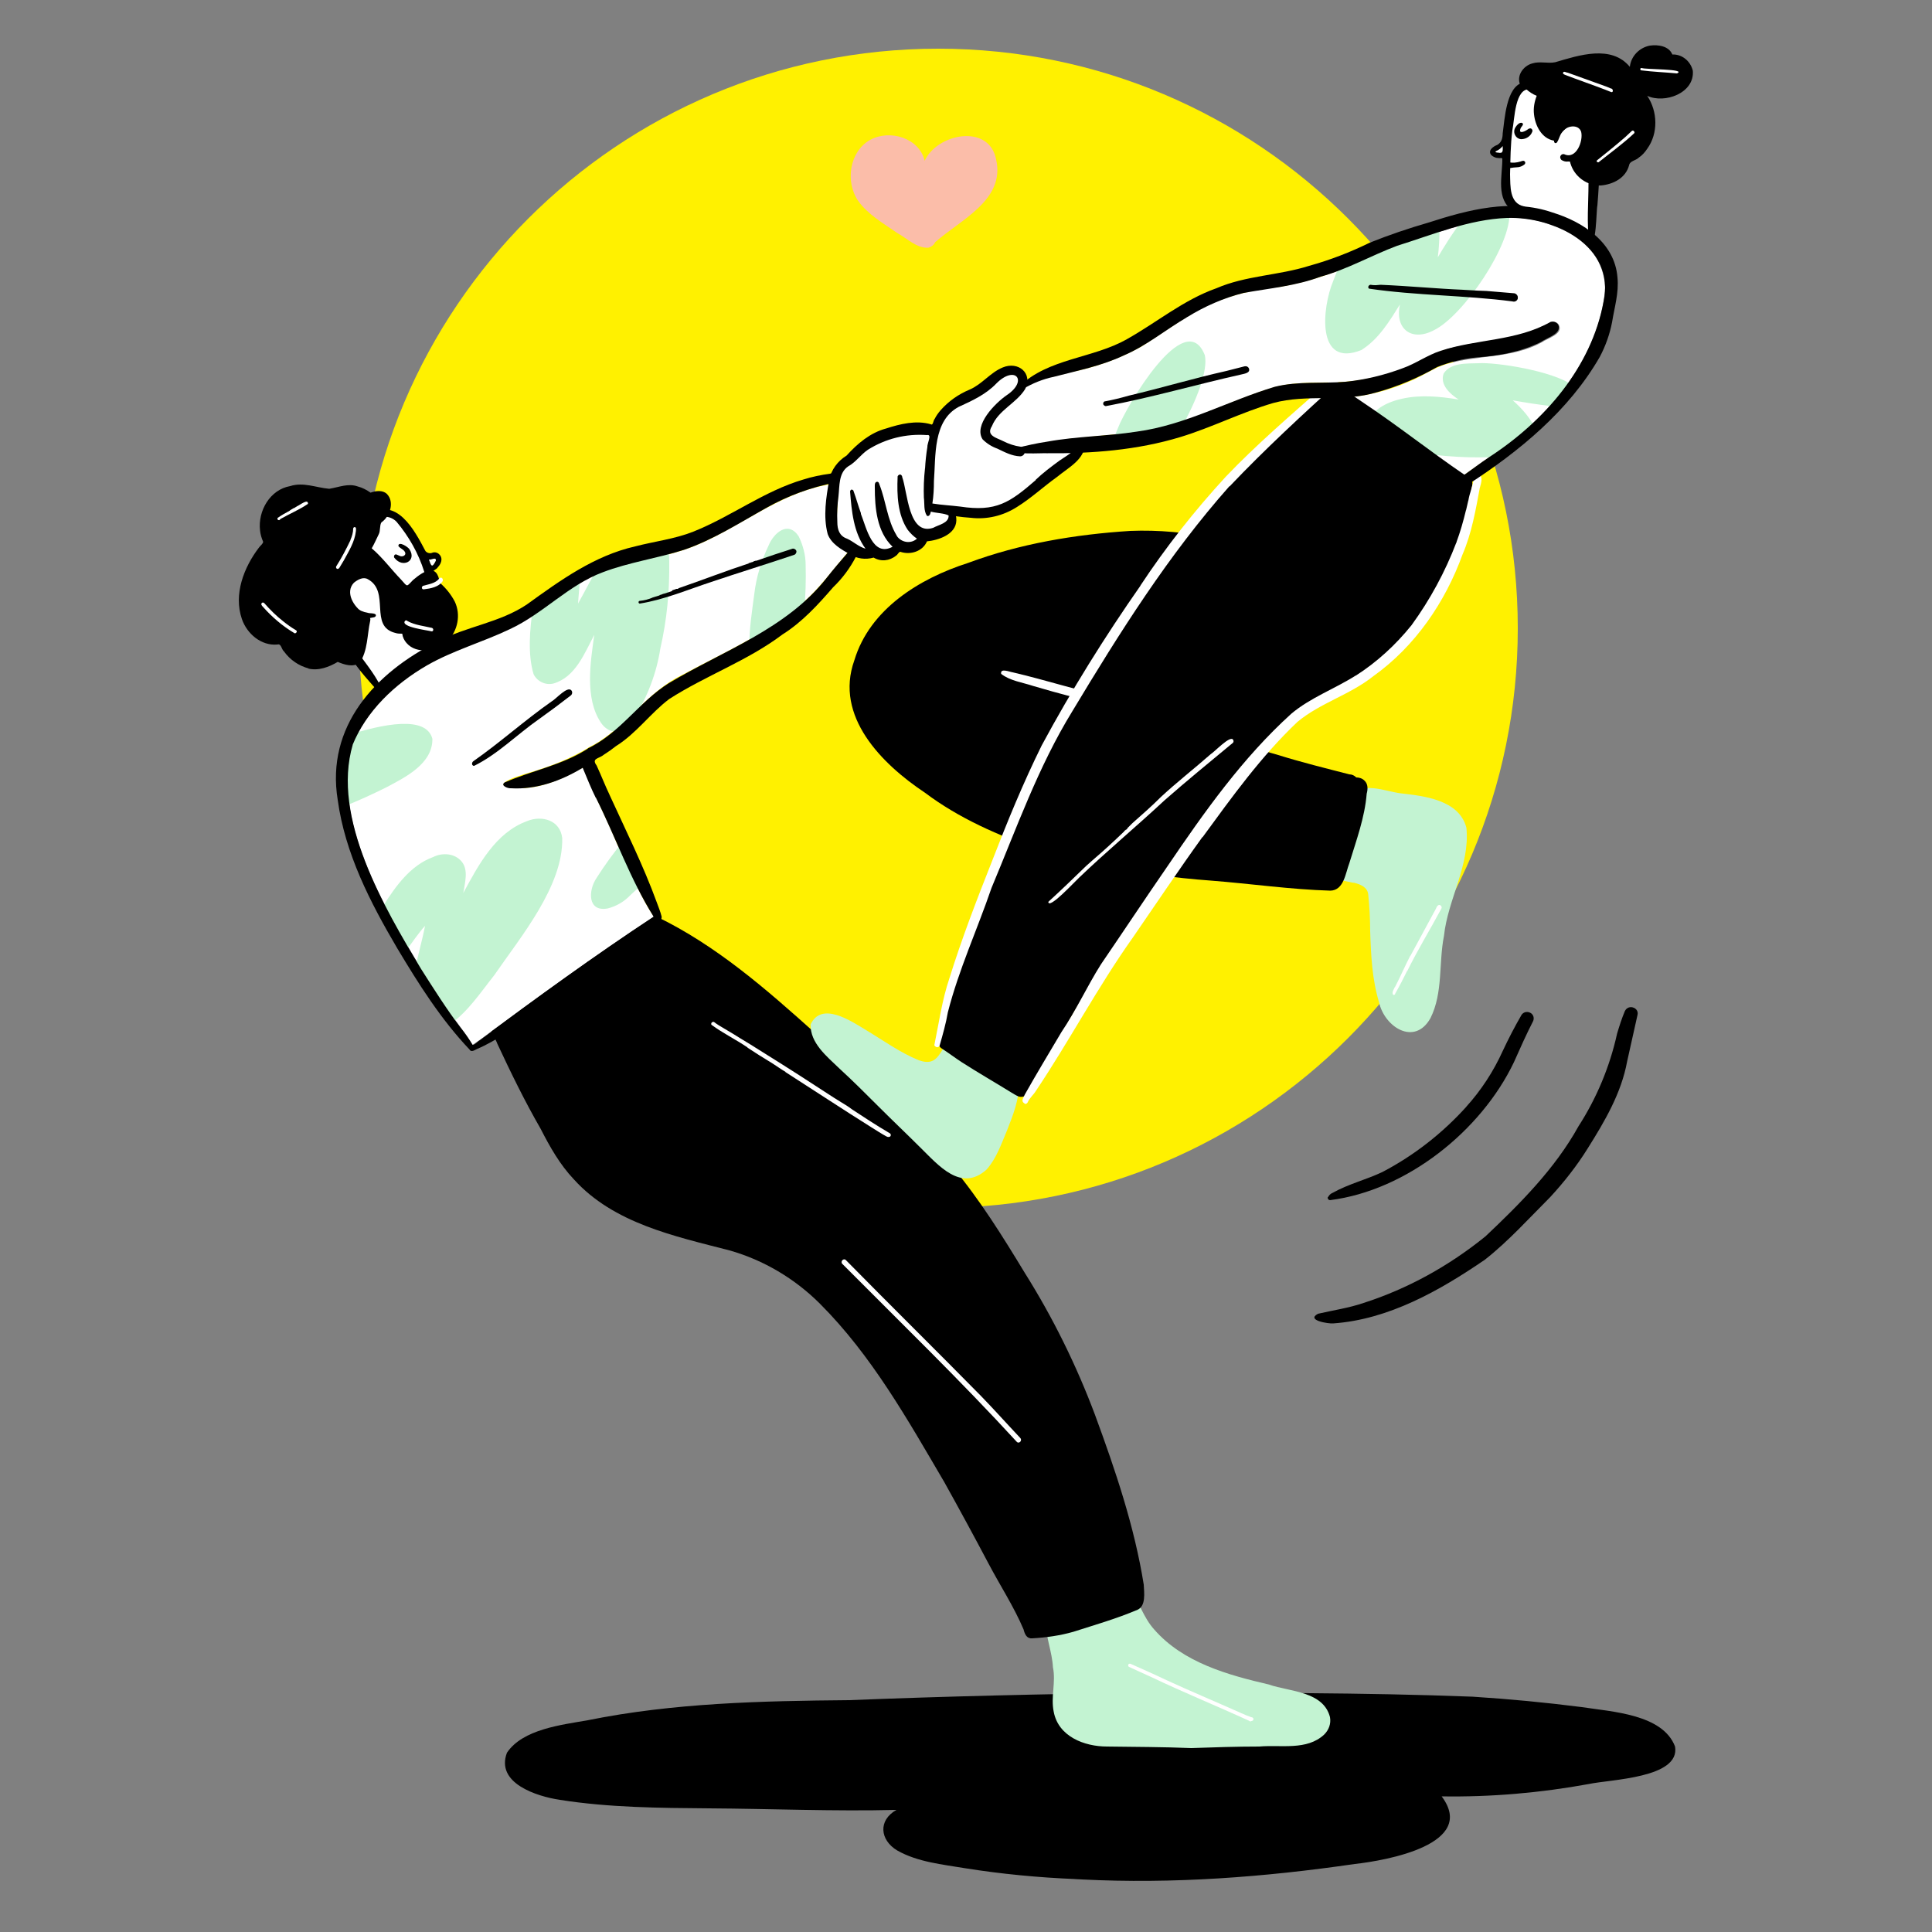
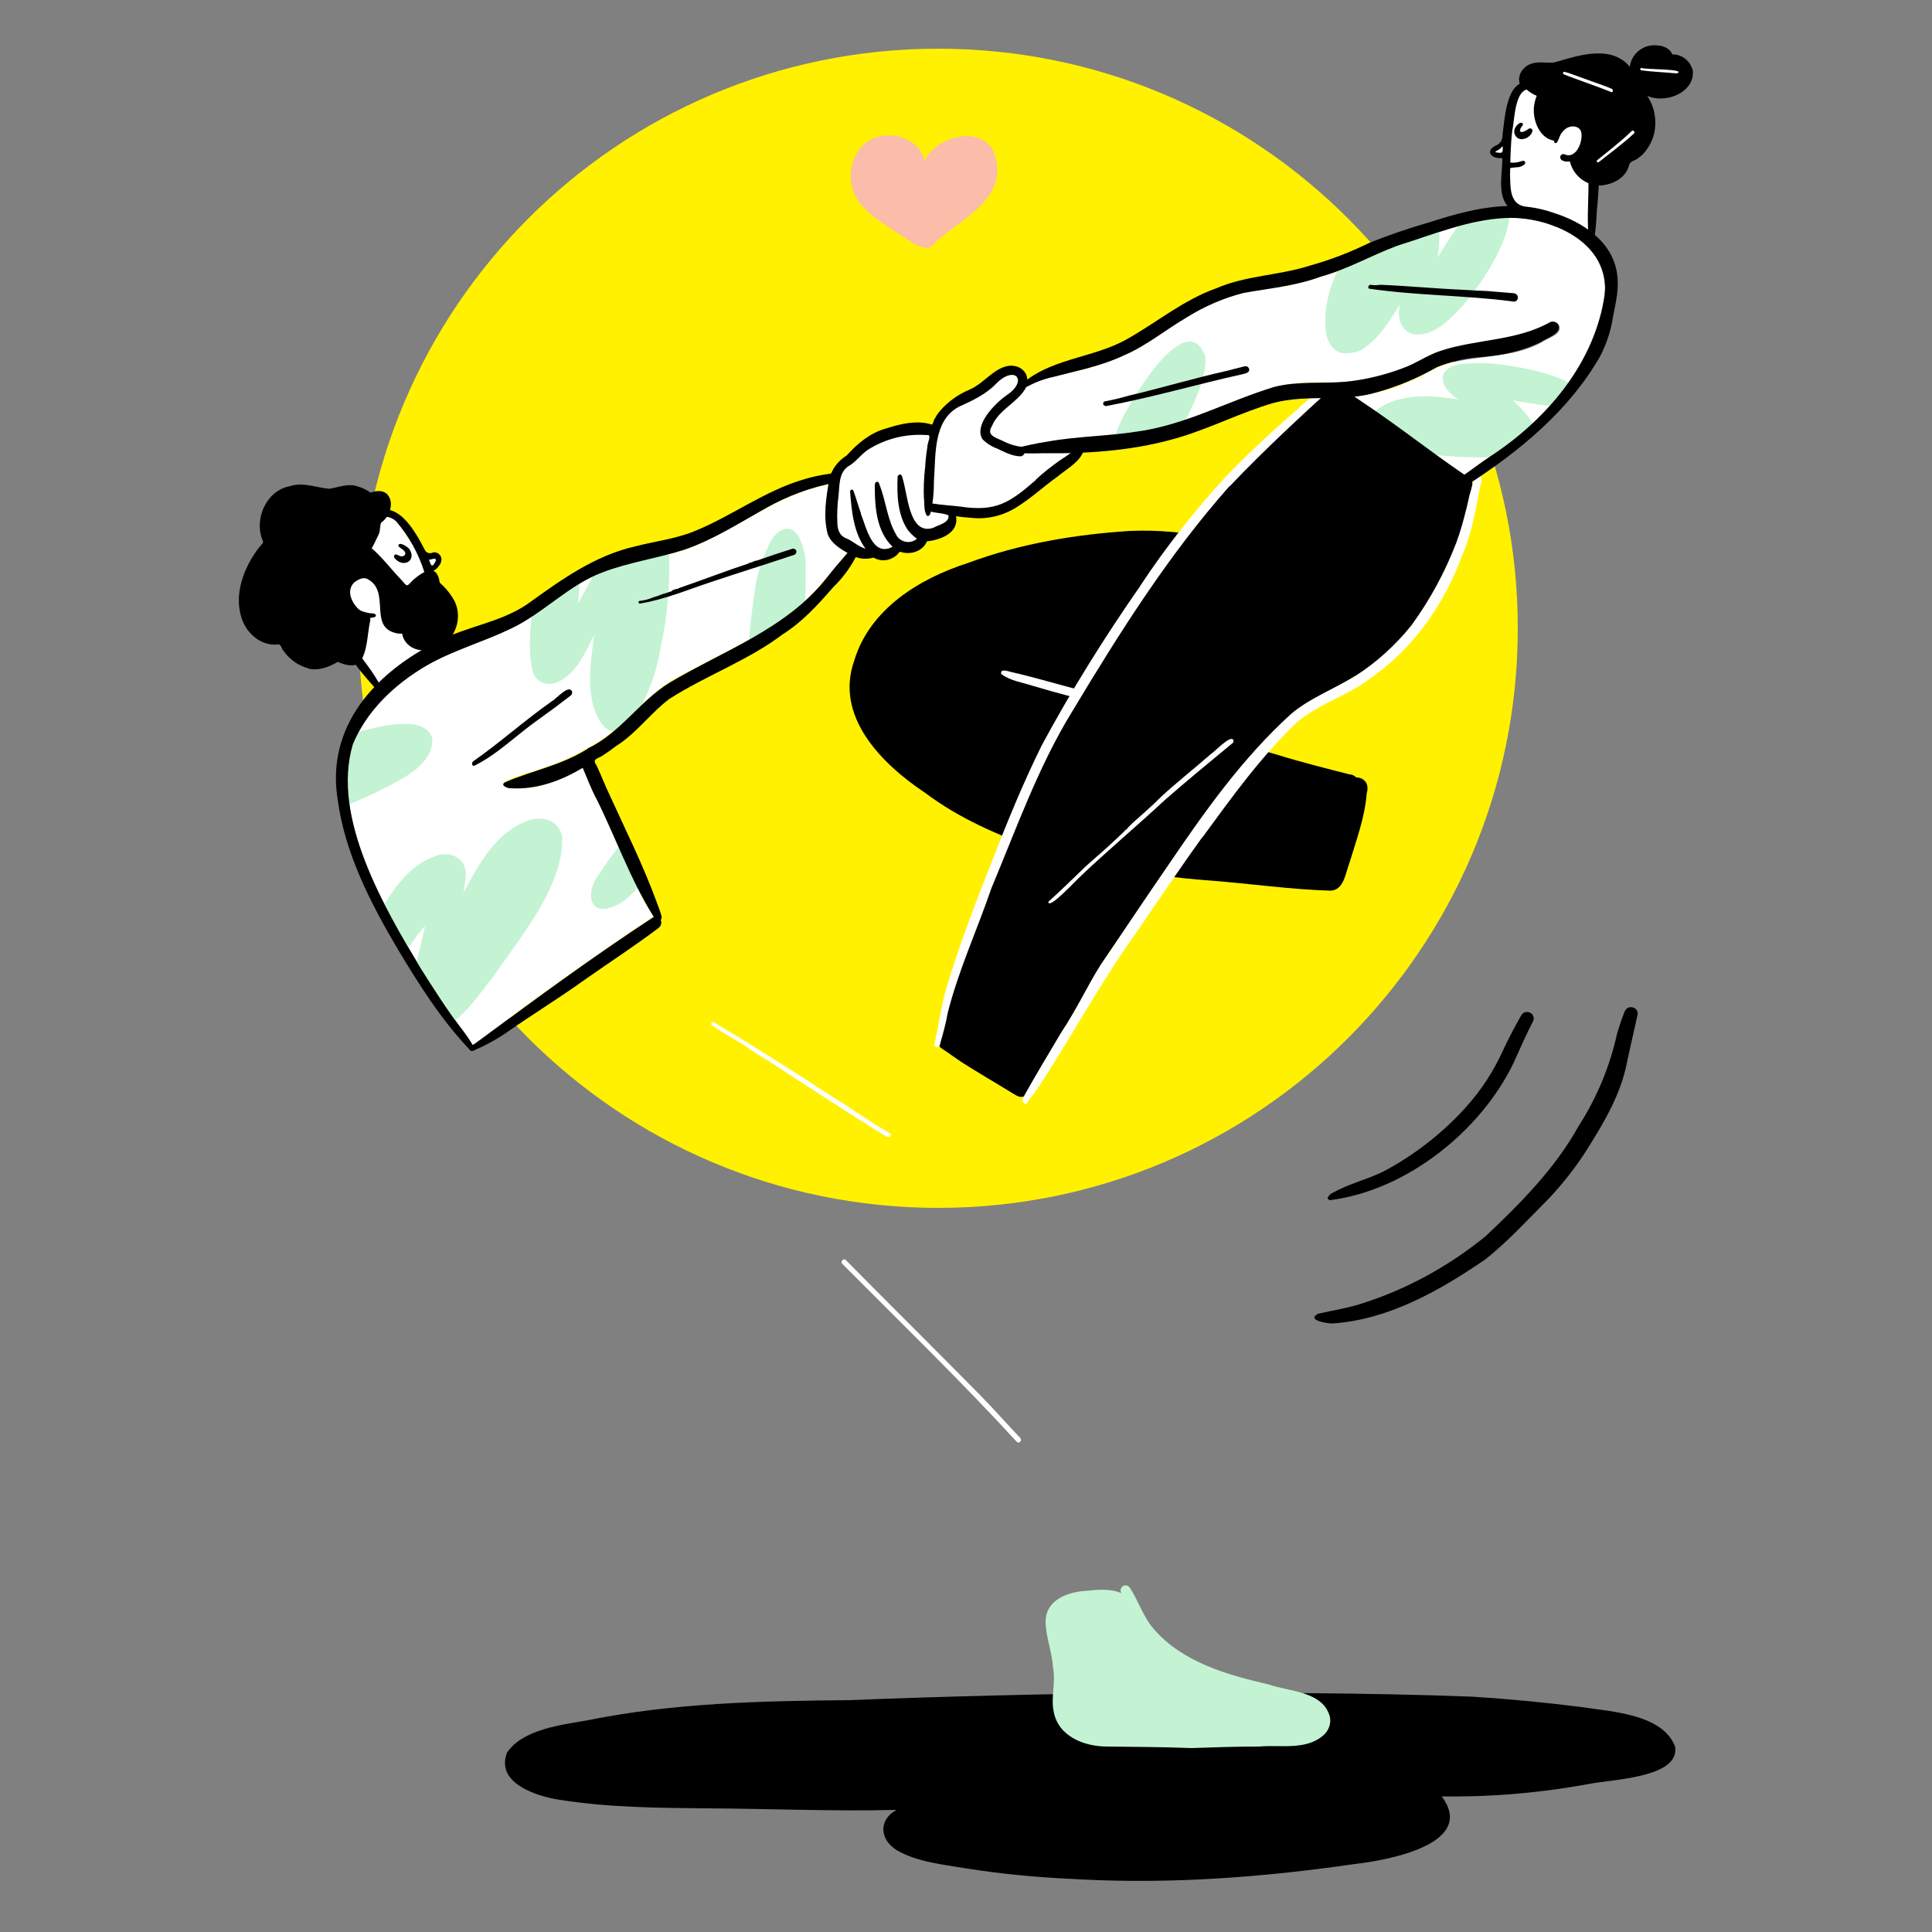
<svg xmlns="http://www.w3.org/2000/svg" width="500" height="500" viewBox="0 0 500 500" fill="none">
  <rect x="0" y="0" width="500" height="500" fill="#808080" stroke="none" />
  <path d="M242.801 312.6C325.643 312.6 392.801 245.442 392.801 162.6C392.801 79.757 325.643 12.6 242.801 12.6C159.958 12.6 92.801 79.757 92.801 162.6C92.801 245.442 159.958 312.6 242.801 312.6Z" fill="#FFF100" />
  <path d="M392.2 53.8L390 49.7L389.6 39.7L386.6 39.8L386.5 38.5L389.2 36.7L393.2 23.3C393.2 23.3 397.2 20.9 397.6 20.9C398 20.9 412.8 26.7 413.9 27.6C415 28.5 416 43.2 416 43.2L412.6 47.7L411.6 61.3L392.2 53.8Z" fill="white" />
  <path d="M216.901 121.601L220.201 118.101L230.601 111.901L242.301 111.101L245.701 105.601L254.501 101.201L259.501 96.301H262.901L265.301 98.801L279.101 116.701L262.101 130.901L253.901 133.301L246.201 132.501V135.501L240.201 138.801L237.701 140.801L232.901 142.101L230.601 143.201H227.001L221.701 142.801L216.301 137.901L217.301 121.701L216.901 121.601Z" fill="white" />
  <path d="M82.1 164.601L76.9 145.001L92.2 130.301L99.3 133.101L102.7 133.601L109.9 143.801L113 144.201L113.7 145.301L111.3 147.101L112.9 152.101L117.1 158.901L115.1 164.701L113.8 167.601L98.6 177.801L86 163.701L82.1 164.601Z" fill="white" />
  <path d="M433.5 452C434.9 460.2 416.7 460.5 411.2 461.7C398.6 464 385.9 465.1 373.1 464.9C382.4 477.3 358.8 481.5 350.6 482.4C327.2 485.8 303.6 487.6 280 486.4H280.1L278 486.3H278.3C268.7 485.9 259.2 485 249.8 483.5C243.8 482.5 237.5 481.9 232.2 478.9C227.7 476.2 227.2 471.1 232 468.4C215.8 468.8 199.7 468.1 183.5 468C170.6 467.9 157.6 467.8 144.9 465.8C138.9 464.9 128.2 461.5 131.2 453.6C135.3 447.5 145.3 446.4 152.1 445.2C174.3 440.7 197.1 440.2 219.7 440C244.9 439 270.1 438.4 295.3 438.1C323.9 438.1 352.5 438 381.1 439.1C390.6 439.7 400 440.6 409.4 441.8C417.1 443 430.3 443.6 433.5 452Z" fill="black" />
  <path d="M344.2 444.401C344.5 446.101 343.9 447.701 342.7 448.901C338.2 453.101 331.5 451.501 325.9 452.001C320 452.001 314.1 452.201 308.3 452.401C301 452.101 293.7 452.101 286.5 452.001C280.6 452.001 273.9 449.401 272.7 443.001C271.9 439.201 273.3 435.301 272.5 431.501C272.3 427.501 270.6 423.601 270.6 419.601C270.7 414.001 276.3 412.001 281.1 411.701C284.1 411.401 287.4 411.101 290.2 412.301C289.8 411.701 290 410.901 290.6 410.501C291.2 410.101 292 410.301 292.4 410.901C294.7 414.401 295.9 418.601 298.7 421.701C306.2 430.301 317.8 433.501 328.6 436.001H328.5C333.8 437.801 342.5 437.701 344.2 444.401Z" fill="#C3F3D2" />
-   <path d="M296.001 410.101C296.101 412.201 296.601 415.601 294.401 416.601C289.001 418.901 283.401 420.501 277.801 422.301C274.301 423.301 270.701 423.801 267.101 424.001C265.701 424.101 265.201 422.901 264.901 421.701C262.401 415.801 258.801 410.301 255.801 404.601C252.101 397.601 248.301 390.601 244.401 383.601C234.901 367.401 225.601 350.801 212.201 337.401C205.701 330.901 197.601 326.101 188.801 323.601C174.501 319.901 158.801 316.601 148.501 305.201C144.901 301.401 142.301 296.801 139.901 292.101C135.801 285.001 132.201 277.601 128.701 270.101C127.901 267.801 124.801 264.501 127.901 262.701C129.101 262.501 129.701 261.301 130.601 260.601C134.701 256.901 139.201 253.501 143.901 250.501C149.601 246.301 155.501 242.301 161.401 238.301L161.301 238.401C162.401 237.901 163.401 237.101 164.301 236.201C165.501 234.801 168.501 236.701 169.901 237.201C185.401 244.701 198.301 256.001 211.001 267.401C223.001 278.801 235.801 289.401 246.501 302.001C253.601 310.501 259.501 320.001 265.201 329.401C272.501 341.001 278.601 353.401 283.401 366.201C288.701 380.601 293.601 395.101 296.001 410.101Z" fill="black" />
  <path d="M263.1 373.101C248.6 357.301 233.1 342.301 218 327.101C217.4 326.501 218.3 325.501 218.9 326.101C230.5 337.901 242.3 349.501 253.9 361.301C257.3 364.801 260.6 368.501 264 372.101C264.7 372.801 263.7 373.801 263.1 373.101ZM229.4 294.101C228.1 293.401 226.9 292.601 225.6 291.801C218.1 287.101 210.7 282.201 203.2 277.401H203.3C202.1 276.701 201 275.901 199.9 275.201L196.5 273.101L193.4 271.101H193.5C190.4 269.001 187.1 267.401 184.1 265.201C184 264.901 184.1 264.601 184.4 264.501C184.5 264.501 184.6 264.401 184.8 264.501C185.2 264.801 185.6 265.101 186.1 265.401C187.9 266.501 189.7 267.501 191.4 268.601L194.2 270.301C199.8 273.801 205.4 277.301 210.9 280.901C213.1 282.301 215.3 283.801 217.6 285.201C218.6 285.801 219.6 286.401 220.5 287.101L225.1 290.101C226.8 291.201 228.6 292.301 230.3 293.301C230.6 293.501 230.6 293.901 230.4 294.101C230.2 294.301 229.7 294.301 229.4 294.101Z" fill="white" />
  <path d="M91.301 158.601C92.801 159.601 94.701 160.301 96.501 159.801C96.901 159.801 97.501 159.501 97.201 159.001C96.601 158.601 95.801 158.801 95.201 158.601C92.901 158.201 90.901 156.801 89.701 154.701C88.801 152.901 88.201 151.101 87.801 149.101C87.701 148.701 87.301 148.501 86.901 148.601C85.801 149.101 87.001 151.101 87.101 152.001C87.801 154.801 89.001 157.201 91.301 158.601ZM113.801 143.601C113.401 143.101 112.701 142.801 112.001 143.001C111.401 143.301 110.601 143.201 110.101 142.601C107.201 137.101 102.701 128.501 95.301 133.101C94.901 133.301 94.701 133.801 94.901 134.301C95.101 134.701 95.601 134.901 96.001 134.701C98.101 133.601 100.701 133.101 102.601 135.001C105.801 138.801 108.301 143.201 109.801 148.001C110.001 148.601 110.201 149.101 110.601 149.601C111.701 150.401 112.401 149.001 112.101 148.001C112.001 147.601 113.101 147.301 113.301 146.801C114.101 146.001 114.701 144.601 113.801 143.601ZM112.801 145.101C111.801 147.101 111.601 146.501 111.001 144.801C111.601 145.001 112.901 144.001 112.801 145.101Z" fill="black" />
  <path d="M106 142.201C105.7 141.601 103.1 139.901 103.1 141.301C103.5 141.901 104.3 142.101 104.7 142.701C105.4 143.701 104.1 144.301 103.3 143.801C103.1 143.701 102.8 143.601 102.6 143.501C102.3 143.401 102 143.601 102 143.901C101.9 144.101 102 144.301 102.1 144.401C104.2 147.101 107.9 145.201 106 142.201ZM98.6 177.801C96.7 173.901 93.8 170.701 91.4 167.101C91.1 166.701 90.5 166.601 90 166.901C89.8 167.101 89.6 167.401 89.6 167.701C91.3 171.901 94.8 175.401 97.8 178.901C98.4 179.301 98.9 178.401 98.6 177.801Z" fill="black" />
  <path d="M117.7 155.7C116.7 153.8 115.4 152.2 113.8 150.8C113.1 145.6 109.6 147.8 106.9 150.1C105.1 151.9 105.6 152 103.8 150C101.2 147.3 99 144.3 96.2 141.9C96.9 140.7 97.4 139.5 98 138.3C98.5 137.4 98.2 136 98.7 135.2C100.9 133.7 102.2 129.9 100.1 127.8C99 126.8 97.3 127 95.9 127.5C94.9 126.8 93.8 126.2 92.6 125.9C90.1 125 87.7 126.1 85.2 126.5C81.8 126.2 78.5 124.7 75.1 125.8C69.9 126.7 66.7 132.2 67.3 137.3C67.4 138.3 67.7 139.3 68.1 140.2C68.1 140.7 67.4 141.2 67.1 141.6C63.1 146.8 60.4 153.8 62.6 160.2C63.9 164 67.6 167.2 71.8 166.8C72.8 166.5 72.8 168 73.5 168.6C75.1 170.8 77.3 172.3 79.9 173H79.7C82.4 173.7 85.2 172.6 87.4 171.3C89.1 172 91.4 172.8 93.1 171.5C95.2 168.4 95 164.3 95.8 160.7C96.1 159.5 94.8 159.1 94 158.6C91.6 157.1 89.2 153.3 91.6 150.8C92.6 150 94 149.2 95.2 149.9C101.1 153.1 95.4 162.1 102.3 163.8C102.9 164 103.5 164 104.1 164C104.2 164.9 104.6 165.7 105.2 166.4C107.9 169.5 113 168.4 115.8 166C118.5 163.2 119.3 159.1 117.7 155.7Z" fill="black" />
-   <path d="M109.199 152.2C109.099 152 109.299 151.7 109.499 151.6C110.899 151.2 112.699 151 113.699 149.7C114.199 149.1 114.899 149.9 114.499 150.5C113.499 151.9 111.499 152.3 109.799 152.5C109.499 152.6 109.199 152.4 109.199 152.2ZM76.099 163.8C73.099 162 70.399 159.7 68.099 157.1C67.799 156.8 67.399 156.4 67.799 156C67.999 155.9 68.199 155.9 68.399 156.1C69.899 157.8 71.499 159.4 73.299 160.8C74.299 161.6 75.399 162.4 76.599 163.1C76.799 163.2 76.899 163.5 76.699 163.7C76.499 163.9 76.299 164 76.099 163.8ZM111.699 163.4C110.699 163.1 103.599 162.3 104.799 160.7C104.899 160.6 105.099 160.5 105.299 160.6C105.299 160.6 105.399 160.6 105.399 160.7C107.399 161.8 109.699 162 111.799 162.5C111.999 162.6 112.199 162.8 112.099 163.1C112.099 163.3 111.899 163.4 111.699 163.4ZM87.199 147.2C86.999 147.1 86.899 146.8 86.999 146.6C88.399 144.4 89.599 142.1 90.699 139.8V139.7C91.099 138.8 91.399 137.8 91.399 136.8C91.399 136.6 91.599 136.4 91.799 136.4C92.299 136.5 92.099 137.1 92.099 137.5C91.799 140.2 90.299 142.6 88.999 145C88.599 145.7 88.199 146.3 87.799 147C87.599 147.2 87.399 147.3 87.199 147.2ZM72.099 134.6C71.899 134.6 71.799 134.4 71.799 134.2C71.799 134.3 71.799 134 71.899 134C72.899 133.3 73.999 132.7 75.099 132.1H74.999L75.999 131.5H76.099L76.899 131C77.499 130.8 79.799 128.9 79.699 130.4C77.499 131.9 74.899 133 72.599 134.3C72.399 134.5 72.299 134.7 72.099 134.6Z" fill="white" />
-   <path d="M263.6 280.2C263.9 284.5 262.1 288.7 260.6 292.6C259.1 296.1 257.9 299.8 255.3 302.7C248.7 308.6 242.9 301.6 238.2 297C234.7 293.5 231.1 290.1 227.6 286.6C224.1 283.1 220.7 279.7 217.1 276.4C214 273.4 209.6 269.9 209.8 265.1C212.6 259.1 220.2 264.2 224 266.5C228.5 269.2 232.9 272.4 237.8 274.4C243.2 276.3 243.1 271.3 246.2 268.8C246.6 268.4 247.4 268.3 247.6 269C250.5 270.1 253.4 271.4 256.2 272.9C259.4 274.3 262.9 276.5 263.6 280.2ZM379.5 214.2C380.5 223.9 374.7 232.7 373.7 242.2C372.3 249.2 373.5 256.9 370.2 263.5C366.1 270.8 358.3 265.8 356.9 259.4C355.1 253.5 354.8 247.2 354.6 241C354.6 237.8 354.4 234.6 354.1 231.5C353.9 229.5 351.9 228.8 350.2 228.4L350.4 228.5C348.3 228 346 227.8 344 226.7C343.7 226.7 343.4 226.4 343.4 226.1C343.5 225.5 344 225.6 344.4 225.5C343.9 224.1 344.4 222.7 344.7 221.3C345.7 216.2 345.8 210.2 349.3 206C352.8 202.2 358.1 204.7 362.4 205.3C368.6 206 377.6 207 379.5 214.2Z" fill="#C3F3D2" />
-   <path d="M323.5 445.5C323.5 445.5 323.4 445.5 323.4 445.4C314.9 441.5 306.3 438 297.9 434C296 433.1 294.1 432.3 292.2 431.4C292 431.3 291.9 431.1 292 430.8C292.1 430.6 292.3 430.5 292.6 430.6C295.5 431.9 298.5 433.2 301.4 434.6C307.9 437.6 314.6 440.4 321.1 443.3C322 443.7 322.9 444.1 323.8 444.4C324.1 444.4 324.4 444.6 324.4 444.9C324.4 445.2 324.1 445.4 323.9 445.4C323.6 445.5 323.6 445.5 323.5 445.5ZM360.4 257C360.4 256.4 360.8 255.9 361 255.4V255.5C362.4 252.8 363.6 250 365 247.3V247.4C367.2 243.3 369.4 239.3 371.6 235.2C371.8 234.7 372.2 233.9 372.8 234.3C373.1 234.5 373.2 234.9 373 235.2C370.1 240.6 366.9 245.8 364.2 251.3V251.2C363.2 253.2 362.2 255.2 361.1 257.1C361.1 257.3 360.9 257.5 360.7 257.5C360.5 257.5 360.4 257.2 360.4 257Z" fill="white" />
  <path d="M353.1 202C354.1 202.9 354 204.3 353.7 205.4C353.2 211.6 351 217.5 349.2 223.4C348.2 226 347.8 230.4 344.3 230.5C334 230.2 323.7 228.7 313.4 227.9C303.8 227.2 294.3 225.9 284.9 223.9C279.5 223.2 274.1 221.9 269 219.9C258.5 216.3 248.2 211.8 239.3 205.1C228.2 197.7 215.9 185.4 221.1 170.9C225.1 157.6 238 149.7 250.5 145.7C263.9 140.7 278.3 138.3 292.5 137.4C299.9 137.1 307.2 137.8 314.4 139.3C320.4 139.7 326.5 141.4 330.4 146.3C337.6 153.6 335.1 164.4 330 172.2C323.6 181.1 312.8 186.3 302 187C311.6 189.6 321.2 192.7 330.8 195.4C336.9 197.3 343 198.8 349.2 200.4C349.9 200.4 350.5 200.7 351 201.2C351.7 201.2 352.5 201.4 353.1 202Z" fill="black" />
  <path d="M302.701 186.101L290.401 183.4H290.501L290.101 183.301H290.201L287.601 182.801H287.701C280.801 181.301 274.101 179.501 267.301 177.501C264.601 176.601 261.401 176.2 259.101 174.4C258.801 172.8 261.301 173.901 262.101 174.001C270.701 176.001 279.201 178.801 287.901 180.601H287.801C292.901 181.801 298.101 183.101 303.201 184.301C303.701 184.601 303.801 185.201 303.501 185.701C303.301 185.901 303.001 186.101 302.701 186.101Z" fill="white" />
  <path d="M394.4 53.401C390.6 52.601 390.9 48.201 390.8 45.101C390.9 41.301 390.9 37.501 391.4 33.701C392 30.901 392 22.701 396 23.101C396.3 23.401 396.8 22.901 396.5 22.601C396 21.701 395 21.201 394 21.401C389.8 22.601 389.4 30.901 388.9 34.501V34.301C388.9 35.601 388.7 36.801 387.5 37.501C386.4 37.901 384.9 39.001 386 40.201C386.5 40.601 387.1 40.901 387.8 40.901C388.1 41.001 388.9 40.701 388.8 41.201C388.8 45.601 387.1 51.601 391.5 54.501C392.2 54.901 393 55.201 393.9 55.201C394.4 55.301 395 54.901 395 54.301C395.1 54.001 394.8 53.501 394.4 53.401ZM387.7 39.501C387.4 39.501 386.7 39.401 387.2 39.101C387.9 38.801 388.4 38.401 388.9 37.801C388.9 39.001 389.1 39.801 387.7 39.501ZM411.7 34.501C411.4 30.501 405.7 29.501 403.2 32.301C402.3 33.501 401.9 35.101 402.2 36.601C402.2 36.801 402.3 36.901 402.4 37.001C402.6 37.101 402.8 37.001 402.9 36.901C403.5 36.101 403.6 35.001 404.3 34.201C405.3 32.501 408.5 32.001 409.2 34.101C409.8 36.501 407.9 41.401 404.8 39.901C404.3 39.801 403.9 40.101 403.8 40.501C403.7 40.801 403.9 41.201 404.1 41.401C404.6 41.701 405.2 41.901 405.8 41.801C409.7 42.201 412.2 38.001 411.7 34.501ZM413.6 41.601C410.6 39.701 411.4 46.101 411.1 47.601C411.1 52.601 410.6 57.701 411.3 62.601C413.2 64.701 413.1 54.201 413.4 53.201C413.7 49.601 413.9 46.001 414 42.501C414 42.101 413.9 41.801 413.6 41.601Z" fill="black" />
  <path d="M395.701 33.301C395.601 33.301 395.501 33.401 395.501 33.401C394.901 33.901 392.901 34.901 393.501 33.301C393.601 32.801 394.601 32.201 393.901 31.801C393.301 31.601 392.601 32.301 392.301 32.801C391.601 33.701 391.801 34.901 392.601 35.601C393.001 35.901 393.501 36.101 394.001 36.001C395.101 35.901 396.101 35.201 396.501 34.201C396.701 33.901 396.601 33.501 396.301 33.301C396.201 33.201 395.901 33.201 395.701 33.301Z" fill="black" />
  <path d="M438.101 18.301C438.601 24.101 430.801 26.901 426.301 24.801C429.001 28.801 429.201 34.501 426.301 38.501C425.701 39.401 425.001 40.201 424.101 40.801C423.301 41.601 421.801 41.601 421.601 42.801C420.701 46.101 417.501 47.701 414.301 48.001C410.701 48.101 407.401 45.701 406.401 42.201C405.801 40.101 407.401 40.201 408.501 39.001C411.601 36.501 409.601 30.001 405.401 33.101L403.501 34.801C403.601 35.601 403.101 36.301 402.401 36.401H402.201C399.001 35.901 397.301 32.501 397.001 29.601C396.801 28.001 397.101 26.301 397.701 24.801C396.701 24.401 395.801 23.801 395.001 23.101C394.401 23.001 393.801 22.601 393.501 22.101C392.301 19.701 394.201 17.001 396.601 16.401C398.501 15.801 400.601 16.501 402.501 16.101C408.601 14.301 417.001 11.501 421.801 17.301C422.101 14.501 424.301 12.301 427.001 11.801C429.101 11.501 431.901 11.901 432.801 14.101C435.301 14.001 437.501 15.801 438.101 18.301Z" fill="black" />
  <path d="M434 19C430.9 18.7 427.8 18.6 424.7 18.2C424.5 18.1 424.5 17.9 424.5 17.8C424.6 17.6 424.8 17.6 424.9 17.6C425.5 18 436.7 17.8 434 19ZM413.3 41.9C413.2 41.8 413.2 41.6 413.3 41.5C415.8 39.5 418.3 37.5 420.7 35.4C421.2 34.9 421.8 34.4 422.3 33.9C422.5 33.7 422.8 33.8 422.9 34C423.1 34.2 423 34.5 422.8 34.6C419.9 37.3 416.7 39.6 413.7 42C413.6 42 413.4 42 413.3 41.9ZM416.9 23.8L415.9 23.4L415.4 23.2C412 21.9 408.5 20.7 405.1 19.4C404.9 19.3 404.5 19.2 404.5 18.9C404.6 18.3 405.2 18.7 405.6 18.8H405.7C409 20 412.4 21.2 415.7 22.4L416.9 22.9H417C417.6 23.1 417.5 24.1 416.9 23.8Z" fill="white" />
  <path d="M390.8 43.501C390.4 43.501 389.8 43.301 389.7 42.901C389.6 42.701 389.6 42.501 389.7 42.301C389.9 42.101 390.2 41.901 390.5 42.001C391.5 42.201 392.5 42.101 393.5 41.801C393.8 41.701 394.2 41.501 394.5 41.701C394.8 41.901 394.8 42.201 394.6 42.501C394 43.001 393.3 43.301 392.5 43.301C392 43.301 391.4 43.401 390.8 43.501Z" fill="black" />
  <path d="M219.701 142.6C215.501 147.4 211.801 152.8 206.801 156.8C197.701 164.4 186.701 169.2 176.301 174.8C166.901 179.4 161.601 189 152.201 193.5H152.301C148.301 195.9 144.101 197.7 139.701 199.1C138.701 199.6 127.601 202.2 130.901 203.6C137.801 205.1 144.901 202 150.901 198.6C153.501 205.3 157.001 211.7 159.701 218.4C162.901 224.7 165.301 231.4 169.201 237.2C153.901 247.3 138.901 258.2 124.201 269.1C123.601 269.5 122.901 270 122.301 270.4C121.401 268.9 120.401 267.4 119.301 266C115.601 261.1 112.301 255.9 109.001 250.7C99.401 234.9 85.601 211.4 91.201 192.6L91.101 192.8C95.101 182.9 103.701 175.5 113.001 170.7C120.301 167 128.401 165 135.401 160.8C142.401 156.8 148.201 150.8 155.901 148.1C164.001 145 172.801 144.3 180.701 140.9C192.101 136 202.001 127.5 214.501 125.4C215.201 126 214.701 127.9 214.601 128.8C214.401 131.1 214.201 133.4 214.201 135.8C214.001 139.4 217.001 140.9 219.701 142.6ZM401.601 58.3C391.001 54 379.501 57.6 369.201 61.1C361.301 63.2 353.901 66.9 346.401 70C341.501 71.9 336.501 73.3 331.401 74.2C323.701 75 316.201 76.8 309.501 80.6C304.601 83.4 300.001 86.8 295.201 89.8C289.501 92.9 283.401 95.1 277.101 96.3C275.501 96.7 273.901 97.1 272.401 97.5C272.201 97.4 272.001 97.4 271.901 97.5C270.701 97.9 269.401 98.2 268.201 98.7C267.301 99.1 264.801 100 265.101 101.2C262.701 102.9 260.501 105 258.601 107.2C257.601 108.4 256.701 109.7 256.001 111C255.901 111.3 255.901 111.6 256.001 111.9C257.601 114.4 261.101 115.2 264.001 115.6C275.901 112.8 288.401 113.3 300.301 110.5C310.701 108.3 320.001 103 330.201 100.1C337.401 98.3 345.001 99.6 352.301 98.3C356.901 97.6 361.401 96.3 365.601 94.4C369.301 92.4 373.001 90.5 377.101 89.7C383.501 88.3 390.101 88 396.201 85.7C398.001 85.1 399.801 84.1 401.501 83.4C402.301 83.1 403.101 83.4 403.501 84.2C404.501 86.5 400.601 87.5 399.001 88.6C391.401 92.8 382.501 91.8 374.401 94.2C371.001 95.2 368.101 97.4 364.801 98.7C359.201 101.2 353.201 102.6 347.101 103C354.401 106.9 361.101 112 367.901 116.7C370.201 118.4 372.501 120.1 375.001 121.5C375.901 122.1 376.901 122.7 377.901 123.2C378.201 123.4 378.401 123.5 378.601 123.2C384.401 118.9 390.601 115.2 395.901 110.3C406.101 101.1 414.301 88.5 415.401 74.6C415.101 66 409.001 60.8 401.601 58.3Z" fill="white" />
  <path d="M401.4 105.101C398.1 104.701 394.8 104.201 391.5 103.601C394.2 106.001 395.9 108.201 396.9 110.101L386.2 118.301C378.1 118.601 369.9 117.901 361.9 116.201C350.5 113.601 352.4 105.501 362.8 103.201C367.6 102.101 372.7 102.601 377.5 103.401C375.3 102.001 372.6 99.601 373.6 96.701C375.4 93.801 379.6 94.101 382.6 94.001C387 93.701 401.6 95.901 407 99.701L401.4 105.101ZM372.5 58.201C372.6 61.301 372.4 64.301 372.1 66.601C373.4 64.401 375.9 60.201 378.8 56.601L390.6 54.801C391.4 63.101 378.7 81.701 371.2 85.401C365.5 88.501 360.9 85.301 362.3 78.801C359.6 83.101 356.8 87.801 352.3 90.601C340.5 95.301 342.2 79.501 345 72.801C345.7 70.901 346.5 69.101 347.3 67.201L372.5 58.201ZM287.8 114.501C288.3 113.201 288.9 111.901 289.4 110.601C291.4 105.401 306.7 79.001 311.8 91.901C312.7 95.801 309.7 103.701 305.6 110.901L287.8 114.501ZM193.9 167.401C193.9 162.801 194.6 158.301 195.2 153.801C195.7 149.401 197 145.201 198.9 141.201C200.3 137.801 204 134.701 206.7 138.801C207.8 141.101 208.5 143.601 208.5 146.201C208.6 150.201 208.5 154.101 208.1 158.101L193.9 167.401ZM172.9 141.501C173.1 142.801 173.2 144.101 173.2 145.401C173.3 152.901 172.6 160.401 170.9 167.801C169.9 174.301 167.5 180.501 164 186.001C163.2 187.101 162.2 187.901 161 188.401C160.8 189.301 159.8 189.301 159.1 189.301C157.6 189.301 156.3 188.201 155.5 187.001C151.3 180.701 152.8 171.401 153.8 164.301C151.3 169.001 148.9 175.301 143.2 176.901C141.1 177.401 139 176.301 138.1 174.501C136.6 169.601 137 163.101 138 156.901L150.1 149.301C150 151.901 149.7 154.301 149.6 156.201C151.4 153.001 153.1 149.601 155 146.401L172.9 141.501ZM166.5 228.501C165.4 229.601 164.3 230.601 163.2 231.601C161.6 233.301 159.6 234.501 157.3 235.101C152 236.101 152.2 230.401 154.4 227.201C156.5 223.901 158.8 220.701 161.3 217.701L166.5 228.501ZM98.3 235.801C98.6 235.301 98.9 234.901 99.2 234.401C102.4 229.301 106.3 223.901 112.1 221.801C114.5 220.601 117.7 220.801 119.5 223.001C121.3 225.201 120.3 228.501 119.9 231.101C123.8 223.901 128.2 215.501 136.4 212.501C140.3 210.901 145 212.301 145.5 216.901C145.8 229.301 134.7 242.501 127.9 252.401C124.4 256.801 121.2 261.701 116.6 265.001L107.5 250.601C108.2 246.901 109.3 243.301 110 239.601C108.2 241.601 106.7 243.901 105.1 246.001L98.3 235.801ZM89.6 190.401C99.2 187.301 110.3 185.101 111.9 191.201C112 197.601 105 201.101 100.1 203.701C96.5 205.501 92.8 207.201 89 208.701L89.6 190.401Z" fill="#C3F3D2" />
  <path d="M378.9 122.8C380.3 123 381.3 124.3 381 125.7C381 125.9 380.9 126.1 380.9 126.2C380.3 130 379.4 133.8 378.4 137.6C375.3 148.2 369.8 158 362.3 166.1C355.1 175.1 343.2 177.8 334.7 185.1C321.9 197 311.6 211.4 301.5 225.6C288.7 243.8 277 262.7 266.4 282.2C266.1 283.4 264.9 284.1 263.7 283.8C262.9 283.5 262.2 283 261.5 282.6C257.3 280 253.1 277.6 248.9 274.9C247.2 273.8 245.5 272.5 243.8 271.4C243.5 271.2 243.2 271 243.1 270.6C243 269.1 243.8 267.6 244 266.1C246.6 252.1 251.9 238.9 257.5 225.8C265.4 205.6 275.5 186.5 286.5 167.9C295.6 152.3 306.4 137.8 318.8 124.6C327.1 116 335.4 107.1 345.4 100.4C346.4 99.8 347.3 100.7 348.2 101.2C349.9 102.2 351.5 103.3 353.1 104.4C361.8 110.2 370.1 116.8 378.9 122.8Z" fill="black" />
  <path d="M241.801 270.501C243.001 264.701 243.801 258.801 245.701 253.201C248.901 242.901 252.801 232.801 256.801 222.701C260.701 212.601 264.801 202.601 269.601 192.901C277.301 178.601 285.901 164.801 295.201 151.501L295.101 151.601C301.701 141.601 309.101 132.201 317.201 123.401C325.201 115.001 334.101 107.401 342.801 99.701C342.801 99.701 342.701 99.701 342.701 99.801C343.801 98.901 344.901 97.901 346.101 97.001C346.401 96.801 346.801 96.801 347.101 97.101C347.401 97.401 347.401 97.901 347.101 98.201C337.201 107.201 327.401 116.201 318.201 125.901V125.801C302.401 143.601 289.701 163.801 277.501 184.101C268.701 198.401 263.101 214.301 256.601 229.801C252.901 240.601 248.101 251.001 245.301 262.001C244.801 264.901 244.001 267.701 243.201 270.501C243.101 270.901 242.701 271.101 242.401 271.001C242.101 270.901 241.901 270.701 241.801 270.501ZM264.901 285.401C264.201 284.801 265.001 283.901 265.201 283.301C268.301 277.801 271.501 272.501 274.701 267.101C278.501 261.501 281.301 255.301 284.901 249.601C290.701 241.101 296.401 232.501 302.201 224.101C311.701 210.101 321.601 196.101 334.201 184.701C339.201 180.501 345.401 178.301 350.901 174.801L350.801 174.901C356.301 171.401 361.201 166.901 365.301 161.801C370.101 155.201 374.001 148.001 376.901 140.401V140.501L377.001 140.301L376.901 140.401C377.901 137.701 378.701 134.901 379.401 132.001V132.101L380.001 129.501V129.601C380.301 127.601 381.201 125.701 381.401 123.801C381.401 123.201 381.801 122.801 382.401 122.801C383.801 122.901 383.401 124.601 383.201 125.501V125.401C383.101 125.701 383.101 125.901 383.001 126.201V126.101C381.901 132.001 380.901 137.901 378.501 143.501C374.001 155.901 366.201 167.301 355.401 175.001C349.401 179.801 341.701 181.901 335.801 186.801C326.401 195.701 318.801 206.301 311.201 216.701V216.601C305.001 225.201 299.201 233.901 293.201 242.601C284.101 255.401 276.801 269.301 268.101 282.301C267.501 283.301 266.501 284.101 266.001 285.201C265.901 285.501 265.601 285.701 265.301 285.701C265.001 285.501 265.001 285.401 264.901 285.401ZM271.301 233.401C274.601 230.401 277.901 227.201 281.101 224.101L282.901 222.501C285.601 220.201 288.201 217.801 290.801 215.301L291.001 215.101V215.001L291.201 214.901L291.401 214.701H291.501L291.601 214.601L291.801 214.401H291.701L292.601 213.501L293.001 213.101L293.101 213.001C295.601 210.801 298.101 208.601 300.501 206.201C304.601 202.401 309.101 198.901 313.301 195.201C314.301 194.601 318.301 190.301 319.101 191.401C319.301 191.701 319.301 192.101 319.001 192.301C313.101 197.201 307.201 202.001 301.401 207.101C294.101 213.901 286.401 220.301 279.201 227.201C278.201 228.101 271.401 235.501 271.301 233.401Z" fill="white" />
  <path d="M418.599 71.801C417.899 62.801 409.699 57.401 401.799 55.001C391.199 51.301 379.899 54.301 369.699 57.601C364.499 59.101 359.499 60.801 354.499 62.801C349.399 65.301 344.199 67.301 338.799 68.801C330.899 71.301 322.399 71.301 314.799 74.601C306.299 77.601 299.299 83.501 291.599 87.801C282.799 92.801 271.299 92.701 263.799 100.001C263.599 100.301 263.699 100.601 263.999 100.801C264.199 100.901 264.499 100.901 264.699 100.701C267.199 99.201 269.899 98.101 272.799 97.501C278.899 95.901 285.099 94.701 290.799 92.001C296.699 89.501 301.699 85.301 307.199 82.101H307.099L307.299 82.001L307.199 82.101C311.699 79.301 316.699 77.101 321.899 75.801C328.599 74.601 335.399 74.001 341.799 71.601C348.699 69.701 354.899 66.101 361.599 63.601C370.899 60.701 380.099 56.801 389.999 56.401C402.199 56.001 418.099 63.601 414.999 78.101C411.799 95.101 399.699 109.001 385.399 118.301C382.999 119.901 380.799 121.601 378.499 123.201C377.899 123.601 377.699 124.401 378.099 125.001C378.499 125.601 379.299 125.801 379.899 125.401C393.199 116.801 405.999 106.301 413.999 92.401C415.499 89.601 416.599 86.501 417.199 83.401C417.799 79.601 418.999 75.801 418.599 71.801Z" fill="black" />
  <path d="M382.199 92.501C387.899 92.101 393.599 91.101 398.799 88.501C400.299 87.401 404.199 86.401 403.299 84.101C402.899 83.401 402.099 83.101 401.299 83.301C392.499 88.301 382.199 87.701 372.799 90.801C369.399 91.901 366.399 94.101 362.999 95.301C358.199 97.101 353.199 98.301 348.199 98.801C342.099 99.301 335.899 98.601 329.899 100.101C317.899 103.701 306.799 110.001 294.199 111.701C286.499 112.901 278.699 112.901 270.999 114.301C268.299 114.701 265.599 115.301 262.899 116.001C262.699 116.001 262.399 116.101 262.399 116.401C261.499 117.801 269.999 117.201 270.899 117.301C282.599 117.401 294.299 116.501 305.499 113.101C313.699 110.601 321.299 106.701 329.499 104.301C338.299 101.901 347.599 104.201 356.399 101.501C361.799 100.001 366.999 97.801 371.899 95.001C375.199 93.701 378.699 92.801 382.199 92.501ZM221.199 142.501C220.699 142.101 219.899 142.301 219.599 142.801C219.599 142.801 219.599 142.901 219.499 142.901C217.599 145.101 215.699 147.301 213.899 149.601C203.499 162.801 187.099 168.401 173.099 176.801C165.399 181.601 160.399 189.801 152.099 193.701H152.199C145.599 198.001 137.699 199.401 130.599 202.501C129.399 203.301 131.499 204.101 132.199 204.001C138.799 204.401 145.199 202.101 150.799 198.701C151.899 201.301 152.899 203.901 154.199 206.501V206.401C159.299 216.601 163.099 227.601 169.199 237.301C153.899 247.301 138.999 258.201 124.199 269.201C123.599 269.501 122.799 270.501 122.299 270.401C121.399 268.901 120.399 267.501 119.299 266.101C115.599 261.201 112.299 256.001 108.999 250.801C99.499 235.001 85.699 211.601 91.299 192.701L91.199 192.901C94.799 184.001 102.199 177.001 110.499 172.201C117.299 168.301 124.899 166.201 131.999 162.801C140.599 158.801 147.099 151.401 155.999 148.101C162.799 145.501 170.099 144.501 176.999 142.301C184.599 139.701 191.399 135.301 198.399 131.401C203.899 128.301 209.899 126.101 216.099 124.901C216.799 124.701 217.099 124.001 216.899 123.301C216.599 122.401 215.599 122.301 214.799 122.601C212.499 122.901 210.099 123.401 207.899 124.101C197.699 127.101 189.199 133.701 179.399 137.601C174.599 139.501 169.399 140.101 164.399 141.401C153.799 143.801 144.999 150.201 136.399 156.401C129.299 161.201 120.599 162.101 113.099 166.101C97.099 174.101 84.299 188.001 87.399 207.001C89.299 220.901 95.799 233.501 102.799 245.401C108.299 254.601 114.099 263.801 121.499 271.601C121.899 272.401 122.799 271.801 123.399 271.501C125.999 270.401 128.399 269.001 130.699 267.501C137.499 262.701 144.599 258.401 151.399 253.501C157.799 249.001 164.299 244.801 170.499 240.101C171.099 239.601 171.299 238.801 170.999 238.101C171.199 237.801 171.299 237.401 171.199 237.101C170.899 235.901 170.399 234.701 169.999 233.601C166.499 224.001 161.899 214.801 157.699 205.601L157.799 205.801C156.599 203.301 155.599 200.701 154.399 198.101C152.999 196.201 154.999 196.401 156.299 195.301C157.399 194.601 158.399 193.901 159.399 193.101C164.699 189.801 168.299 184.601 173.199 180.901C182.699 174.801 193.499 171.001 202.499 164.201C207.599 161.001 211.699 156.501 215.599 152.001C217.999 149.701 219.999 147.001 221.499 144.101C221.799 143.601 221.799 142.901 221.199 142.501C221.299 142.501 221.299 142.501 221.199 142.501Z" fill="black" />
  <path d="M122.7 198.201C128.8 195.201 133.9 190.001 139.5 186.101C142.3 184.101 145 182.101 147.7 180.001C148.1 179.701 148.2 179.101 147.9 178.701C146.9 177.401 143.9 180.901 142.8 181.501C135.8 186.401 129.5 192.101 122.5 197.001C122.2 197.201 122.1 197.601 122.2 197.901C122.3 198.001 122.4 198.201 122.6 198.201H122.7ZM165.6 156.201C171.9 155.201 178 152.601 184.1 150.601C191.2 148.201 198.4 146.001 205.5 143.601C205.9 143.501 206.2 143.001 206.1 142.601C206 142.201 205.5 141.901 205.1 142.001C202 143.001 198.9 144.001 195.8 145.101H195.6L195.3 145.201H195.2L195 145.301H195.1L194.6 145.501H194.5L194.2 145.601H194.3L193.9 145.701H193.8L193.7 145.801H193.8C187.7 147.801 181.8 150.101 175.7 152.201L175.5 152.301H175.6L175.4 152.401H175L174.5 152.601C174.3 152.701 174.1 152.701 173.9 152.801H174L173.9 152.901H174L173.8 153.001L172 153.601L171.6 153.701L171.1 153.901L170.7 154.001H170.8L170.6 154.101H170.7L170.3 154.201L168.7 154.701H168.8C167.8 155.101 166.7 155.401 165.6 155.501H165.7C165.1 155.401 165.1 156.301 165.7 156.201H165.6ZM286.2 105.101C298 102.901 309.6 99.501 321.3 96.901C322.1 96.701 323.7 96.501 323.2 95.301C323 94.901 322.6 94.701 322.1 94.801C320.5 95.201 318.9 95.601 317.4 96.001C308.9 97.901 300.6 100.401 292.1 102.401C290 103.001 288 103.501 285.8 103.901C285.5 104.101 285.4 104.501 285.6 104.801C285.8 105.001 286 105.101 286.2 105.101ZM356.1 73.801C355.6 73.801 355.2 73.801 354.7 73.701C354.4 73.701 354.1 74.001 354.1 74.301C354.1 74.501 354.2 74.601 354.3 74.701C366.5 76.501 379.1 76.401 391.4 78.001C392 78.201 392.6 77.901 392.8 77.301V77.101C392.9 76.501 392.4 76.001 391.9 75.901L384.7 75.301L382.1 75.201H382.2C381 75.101 379.9 75.101 378.7 75.001H378.8C371.6 74.701 364.5 74.001 357.3 73.701L356.1 73.801Z" fill="black" />
  <path d="M280.7 114.801C280.8 113.901 279.8 113.101 279.3 114.201C278.6 116.701 276.2 117.801 274.2 119.201C272 120.801 269.9 122.401 268 124.201H268.1C261.3 130.101 257.8 132.501 248.5 131.101C246.1 130.801 243.7 130.701 241.3 130.301C241.6 128.401 241.7 126.401 241.7 124.501C242.2 118.001 241.4 108.901 248.1 105.301C251.6 103.701 255.1 102.101 257.8 99.301L257.7 99.401L257.9 99.201C262.7 94.401 266.2 98.501 260.5 102.301C257.6 104.301 251.9 110.001 254.3 113.701C255.4 114.801 256.7 115.601 258.1 116.101C260 117.001 261.8 118.001 264 118.101C264.7 118.101 265.3 117.501 265.2 116.801C265.2 116.201 264.7 115.701 264.1 115.601C262.6 115.401 261.1 114.901 259.7 114.201C258 113.301 255.1 112.801 256.7 110.301C258.4 106.101 263 104.401 265.3 100.701C267.4 96.601 263.5 93.401 259.5 95.101C256.3 96.401 254.2 99.401 251 100.801C248.1 102.001 245.5 103.801 243.4 106.201C242.8 106.901 242.3 107.601 241.9 108.401C241.5 108.801 241.5 110.201 240.9 109.801C237.1 108.701 233 109.701 229.3 110.901C225.2 112.001 221.9 114.801 219.1 117.901C216.8 119.301 215.1 121.601 214.6 124.201C213.8 128.701 213 133.601 214.2 138.201C215.1 140.701 217.7 142.201 219.9 143.401C221.7 144.601 224 144.901 226.1 144.301C227.9 145.401 230.2 145.201 231.9 143.801C232.3 143.601 232.6 142.801 233 142.801C235.6 143.701 238.8 142.701 239.9 140.101C242.9 139.801 247.4 138.301 247.5 134.701V134.801C247.5 134.401 247.5 134.001 247.4 133.601C248.7 133.801 249.9 133.901 251.2 134.001C255.4 134.501 259.6 133.501 263.2 131.201C266.9 128.901 270.1 125.901 273.6 123.401C276.5 121.001 280.9 118.801 280.7 114.801ZM245.5 133.401C245.6 135.401 242.9 135.801 241.5 136.601C235.1 138.701 234.9 127.401 233.5 123.501C233.5 123.201 233.3 122.901 233 122.801C232.7 122.801 232.4 123.001 232.3 123.301V123.501C232.1 128.101 232.3 133.201 234.9 137.101C235.6 138.001 236.4 138.801 237.3 139.401C235.9 140.701 233.7 140.501 232.4 139.101C232.2 138.901 232.1 138.701 232 138.501C229.6 134.501 229.3 129.701 227.6 125.401C227.5 125.101 227.4 124.601 226.9 124.701C226.3 124.801 226.4 125.701 226.4 126.101C226.4 131.401 226.9 137.601 231 141.501C225.8 144.301 224.2 136.501 222.8 133.001V133.101V132.801C222.1 130.901 221.6 129.001 220.9 127.101C220.9 126.901 220.6 126.701 220.4 126.701C220.2 126.701 220 127.001 220 127.201C220.4 132.301 220.9 137.801 224 142.001C222.2 141.501 220.8 140.101 219.2 139.401C217.2 138.701 216.7 137.001 216.7 135.101C216.6 132.901 216.7 130.601 217 128.401C217.3 125.801 217 122.401 219.5 120.701C221.5 119.601 222.7 117.701 224.6 116.401C229.2 113.501 234.5 112.201 239.9 112.601C241.3 112.301 239.9 114.801 240 115.701C239.7 117.501 239.5 119.401 239.4 121.301V121.101C239.1 123.701 239 126.401 239.1 129.001V128.801C239.3 130.301 239 132.201 239.9 133.501C240.4 133.701 240.7 133.201 240.8 132.801C240.8 132.701 240.9 132.501 240.9 132.401C242.3 132.801 244.4 132.801 245.5 133.401Z" fill="black" />
  <path d="M344.2 310.6C343.9 310.6 343.6 310.3 343.6 310C343.6 309.9 343.6 309.8 343.7 309.7V309.9C343.9 309.3 344.4 308.9 344.9 308.7C349 306.4 353.6 305.3 357.8 303.3C366 299 373.4 293.2 379.6 286.3L379.4 286.5C383.3 282.2 386.5 277.3 388.9 272C390.4 268.8 392 265.7 393.8 262.6C394.4 261.8 395.4 261.7 396.2 262.2C396.8 262.6 397.1 263.4 396.8 264.2C395 267.7 393.4 271.3 391.8 274.9C383.3 292.7 364 308.1 344.2 310.6ZM345 342.5C343.8 342.6 337.9 341.7 341.1 340C345 339.1 349.1 338.5 352.9 337.2C364.4 333.5 375 327.6 384.4 320L384.3 320.1C393.4 311.5 402.4 302.5 408.5 291.5C413.2 284.2 416.6 276.1 418.5 267.5C419.1 265.5 419.7 263.6 420.5 261.7C420.9 260.8 421.9 260.4 422.8 260.8C423.1 260.9 423.3 261.1 423.5 261.3C423.8 261.7 423.9 262.1 423.8 262.6C422.9 266.7 422 270.7 421.1 274.7C419.6 282.9 415.3 290.2 410.9 297.2C408.1 301.7 404.8 305.9 401.2 309.8C395.7 315.3 390.4 321.2 384.3 326C372.6 334 359.4 341.5 345 342.5Z" fill="black" />
  <path d="M257.8 41.3C260.2 51.8 248.5 56.9 242 62.7C241.7 63.4 241 63.9 240.3 64.1C237.2 64.3 234.8 61.7 232.2 60.3C228.6 57.8 224.6 55.5 222.1 52C218.7 47.1 219.8 39.2 225.2 36.2C230.3 33.4 237.9 35.7 239.3 41.6C242.6 34.5 256 31.9 257.8 41.3Z" fill="#FBBDA9" />
</svg>